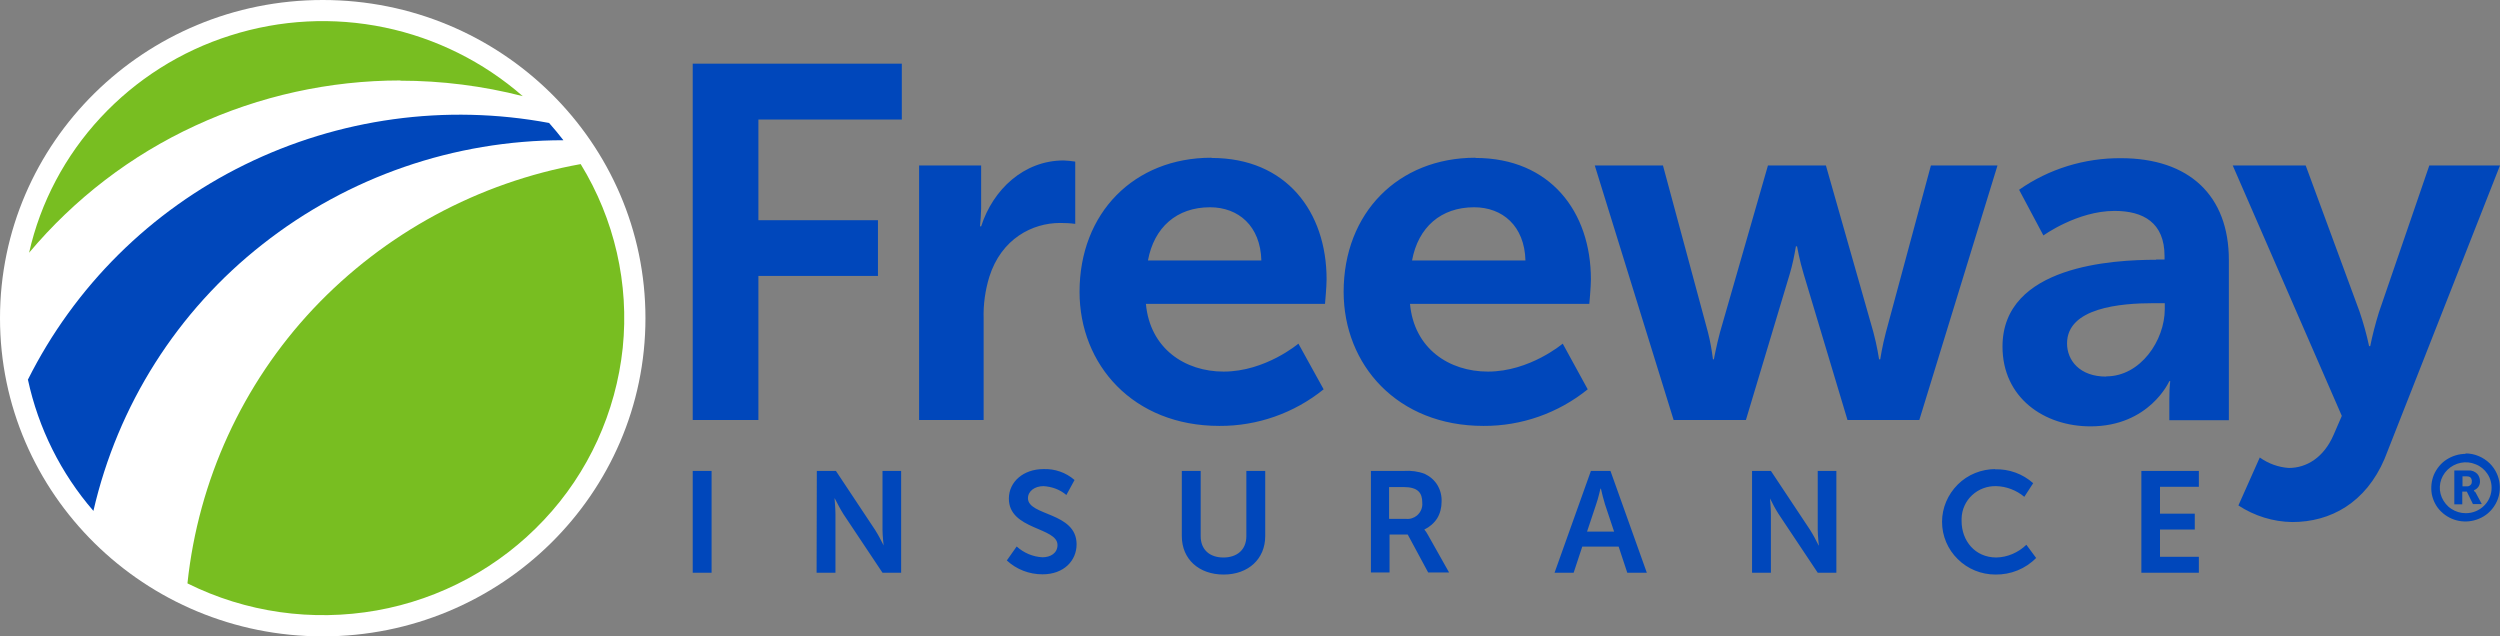
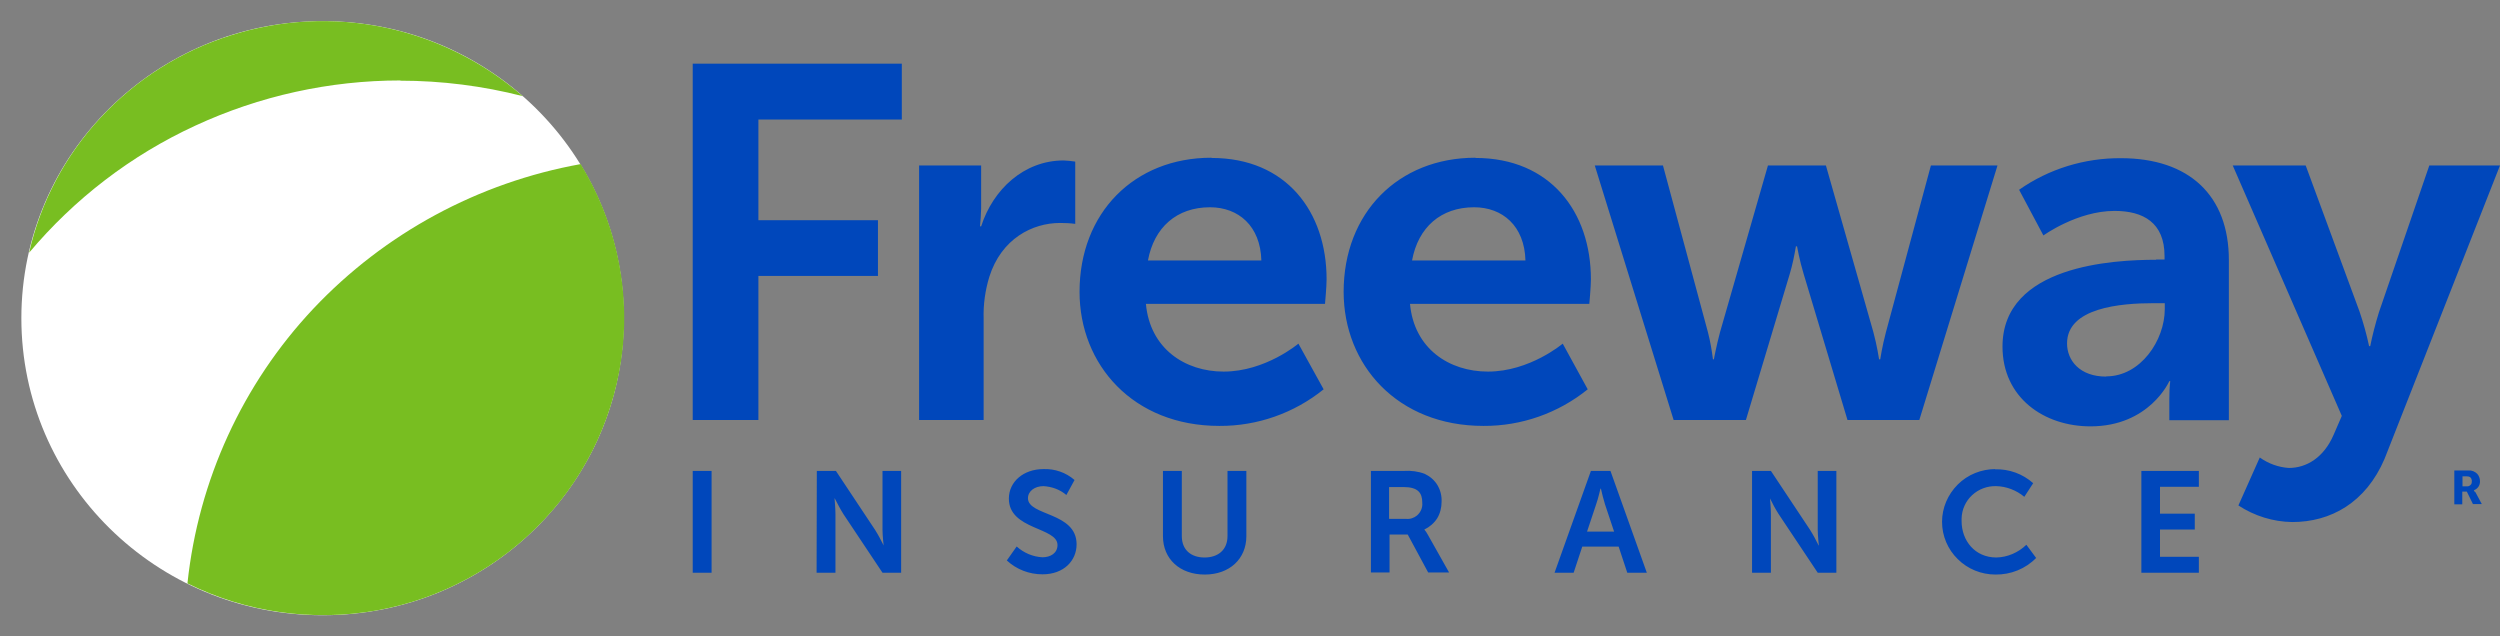
<svg xmlns="http://www.w3.org/2000/svg" id="Layer_2" data-name="Layer 2" viewBox="0 0 110 28">
  <rect x="0" y="0" width="110" height="28" fill="#808080" stroke="none" />
  <defs>
    <style>      .cls-1 {        fill: #fff;      }      .cls-2 {        fill: none;      }      .cls-3 {        fill: #0047bb;      }      .cls-4 {        fill: #78be21;      }      .cls-5 {        clip-path: url(#clippath);      }    </style>
    <clipPath id="clippath">
      <rect class="cls-2" width="110" height="28" />
    </clipPath>
  </defs>
  <g id="Layer_1-2" data-name="Layer 1">
    <g class="cls-5">
      <g>
-         <path class="cls-1" d="M14.2,28c7.84,0,14.2-6.27,14.2-14S22.04,0,14.2,0,0,6.27,0,14s6.36,14,14.2,14Z" />
        <path class="cls-1" d="M14.2,27.07c7.32,0,13.25-5.85,13.25-13.07S21.52.93,14.2.93.94,6.78.94,14s5.93,13.07,13.25,13.07h0Z" />
-         <path class="cls-3" d="M1.23,16.71c.46,2.13,1.45,4.12,2.88,5.77,1.07-4.65,3.69-8.79,7.44-11.73,3.77-2.97,8.44-4.58,13.24-4.58-.2-.26-.41-.51-.63-.76-4.55-.85-9.25-.2-13.4,1.84-4.13,2.03-7.48,5.35-9.54,9.47Z" />
        <path class="cls-4" d="M8.25,25.67c2.57,1.28,5.49,1.69,8.32,1.19,2.82-.5,5.41-1.9,7.37-3.99,1.95-2.07,3.16-4.73,3.46-7.56.29-2.82-.36-5.66-1.85-8.09-4.5.81-8.63,3.04-11.77,6.37-3.11,3.31-5.05,7.55-5.53,12.06ZM17.61,3.55c1.82,0,3.63.23,5.39.68-1.73-1.51-3.82-2.55-6.07-3.02-2.26-.47-4.59-.35-6.79.35-2.19.69-4.16,1.94-5.72,3.62-1.55,1.67-2.64,3.72-3.14,5.94,2-2.38,4.49-4.29,7.31-5.59,2.83-1.31,5.91-1.99,9.03-1.99h0Z" />
-         <path class="cls-3" d="M30.48,2.8h9.2v2.46h-6.31v4.43h5.26v2.45h-5.26v6.34h-2.89V2.8h0ZM46.8,7.06c-1.75,0-3.11,1.28-3.63,2.9h-.05c.03-.26.04-.53.05-.79v-1.89h-2.73v11.2h2.84v-4.46c-.02-.62.07-1.25.25-1.84.53-1.68,1.9-2.37,3.11-2.37.23,0,.45.01.67.04v-2.74c-.17-.03-.34-.04-.51-.05ZM53.31,6.95c3.29,0,5.06,2.37,5.06,5.34,0,.33-.07,1.08-.07,1.08h-7.88c.18,1.97,1.72,2.98,3.42,2.98,1.84,0,3.29-1.23,3.29-1.23l1.11,2.01c-1.3,1.05-2.92,1.62-4.59,1.61-3.79,0-6.15-2.69-6.15-5.9,0-3.47,2.4-5.9,5.8-5.9ZM55.5,11.46c-.04-1.52-1.01-2.34-2.26-2.34-1.46,0-2.46.88-2.73,2.34h5ZM64.92,6.95c3.29,0,5.08,2.37,5.08,5.34,0,.33-.07,1.08-.07,1.08h-7.89c.18,1.97,1.72,2.98,3.43,2.98,1.84,0,3.29-1.23,3.29-1.23l1.1,2.01c-1.3,1.05-2.92,1.62-4.59,1.61-3.79,0-6.15-2.69-6.15-5.9,0-3.47,2.4-5.9,5.8-5.9h0ZM67.12,11.46c-.04-1.52-1.01-2.34-2.26-2.34-1.46,0-2.46.88-2.73,2.34h5ZM94.86,11.42h.38v-.15c0-1.48-.94-1.99-2.2-1.99-1.64,0-3.13,1.08-3.13,1.08l-1.07-2.01c1.31-.92,2.88-1.4,4.48-1.39,3,0,4.75,1.64,4.75,4.48v7.05h-2.62v-.93c0-.26.01-.53.04-.79h-.04s-.87,1.99-3.47,1.99c-2.04,0-3.87-1.26-3.87-3.51,0-3.58,4.9-3.82,6.76-3.82ZM92.68,16.56c1.5,0,2.57-1.58,2.57-2.96v-.26h-.49c-1.46,0-3.81.2-3.81,1.77,0,.75.56,1.46,1.72,1.46ZM106.89,7.28l-2.22,6.47c-.15.49-.28.98-.38,1.48h-.05c-.11-.52-.25-1.02-.42-1.52l-2.37-6.43h-3.21l4.8,11.02-.36.83c-.43,1-1.19,1.46-1.97,1.46-.46-.03-.9-.19-1.28-.46l-.94,2.11c.7.46,1.53.72,2.37.73,1.68,0,3.23-.84,4.06-2.78l5.08-12.91h-3.1,0ZM84.96,7.28l-1.98,7.34c-.16.6-.25,1.19-.25,1.19h-.05s-.09-.6-.25-1.19l-2.09-7.34h-2.55l-2.11,7.34c-.16.6-.27,1.19-.27,1.19h-.04c-.05-.4-.12-.8-.22-1.19l-1.98-7.34h-3l3.47,11.2h3.18l1.93-6.43c.12-.4.2-.8.27-1.21h.05s.11.62.29,1.21l1.93,6.43h3.16l3.44-11.2h-2.94ZM30.48,20.72h.83v4.48h-.83v-4.48ZM35.95,20.72h.83l1.72,2.59c.14.22.26.45.38.69,0,0-.05-.43-.05-.69v-2.59h.82v4.48h-.82l-1.72-2.58c-.14-.22-.26-.46-.38-.69h-.01s.04.43.04.69v2.58h-.83s.01-4.48.01-4.48ZM44.74,24.05c.31.28.71.45,1.13.47.35,0,.66-.18.66-.54,0-.79-2.14-.66-2.14-2.04,0-.75.65-1.3,1.52-1.3.5-.02.99.15,1.37.48l-.36.66c-.28-.24-.64-.37-1.01-.39-.38,0-.68.22-.68.53,0,.79,2.14.6,2.14,2.03,0,.71-.55,1.32-1.5,1.32-.58,0-1.14-.21-1.57-.61,0,0,.43-.61.43-.61ZM52,20.72h.83v2.87c0,.6.4.94,1,.94s1.01-.34,1.01-.94v-2.87h.83v2.87c0,1-.74,1.69-1.83,1.69s-1.84-.68-1.84-1.69v-2.87h0ZM60.31,20.72h1.47c.31-.02.62.02.91.13.23.11.43.28.56.5.13.22.19.47.18.72,0,.26-.06.51-.19.73-.14.22-.34.39-.57.5.06.07.11.14.15.22l.94,1.67h-.92l-.9-1.67h-.8v1.67h-.82v-4.47s0,0,0,0ZM61.87,22.83c.17.02.35-.04.48-.15.16-.14.25-.34.23-.56,0-.43-.18-.69-.83-.69h-.63v1.4s.74,0,.74,0ZM71.22,24.05h-1.6l-.38,1.15h-.84l1.6-4.48h.86l1.6,4.48h-.86s-.38-1.15-.38-1.15ZM70.42,21.5s-.1.44-.19.69l-.4,1.2h1.19l-.4-1.2c-.07-.23-.13-.46-.18-.69h-.01ZM77.09,20.72h.83l1.72,2.59c.14.22.26.45.38.69h.01s-.05-.43-.05-.69v-2.59h.82v4.48h-.82l-1.72-2.58c-.14-.22-.27-.46-.38-.69,0,0,.04.43.04.69v2.58h-.83v-4.48h-.01ZM87.78,20.65c.62-.02,1.22.2,1.68.61l-.39.6c-.35-.29-.79-.46-1.24-.47-.39-.01-.77.13-1.06.4-.28.26-.45.63-.46,1.02v.12c0,.85.58,1.6,1.53,1.6.49-.01.97-.22,1.32-.56l.43.58c-.47.48-1.12.74-1.79.73-.62,0-1.22-.24-1.66-.68-.44-.43-.69-1.02-.69-1.64,0-.61.25-1.2.69-1.64.44-.44,1.04-.68,1.66-.68h-.01ZM94.22,20.72h2.53v.7h-1.71v1.18h1.53v.7h-1.53v1.2h1.71v.7h-2.53v-4.48h0ZM108.9,21.66s-.03-.06-.05-.09c.17-.06.27-.21.27-.39,0-.12-.04-.24-.12-.33-.1-.1-.24-.16-.38-.15h-.63v1.49h.35v-.56h.2l.27.55h.39s-.29-.54-.29-.54ZM108.54,21.4h-.19v-.44h.2c.05,0,.1.01.14.04.04.03.06.08.07.13,0,.01,0,.03,0,.04,0,.05,0,.11-.04.15-.03.04-.08.07-.14.08h-.04s0,0,0,0Z" />
-         <path class="cls-3" d="M108.49,19.97c-.3,0-.59.09-.84.25-.25.16-.44.4-.56.67-.11.27-.14.57-.09.86.06.29.2.56.41.76.44.43,1.09.55,1.65.32.28-.11.51-.3.68-.55.4-.59.32-1.38-.19-1.89-.29-.28-.67-.44-1.07-.44ZM108.49,22.58c-.23,0-.45-.07-.63-.19-.19-.12-.33-.3-.42-.5-.18-.42-.08-.9.25-1.22.33-.32.82-.42,1.24-.24.21.08.39.23.51.41.3.44.24,1.04-.14,1.41-.21.21-.5.33-.8.33,0,0,0,0,0,0Z" />
+         <path class="cls-3" d="M30.48,2.8h9.2v2.46h-6.31v4.43h5.26v2.45h-5.26v6.34h-2.89V2.8h0ZM46.8,7.06c-1.75,0-3.11,1.28-3.63,2.9h-.05c.03-.26.04-.53.05-.79v-1.89h-2.73v11.2h2.84v-4.46c-.02-.62.07-1.25.25-1.84.53-1.68,1.9-2.37,3.11-2.37.23,0,.45.01.67.04v-2.74c-.17-.03-.34-.04-.51-.05ZM53.31,6.95c3.29,0,5.06,2.37,5.06,5.34,0,.33-.07,1.08-.07,1.08h-7.88c.18,1.97,1.72,2.98,3.42,2.98,1.84,0,3.29-1.23,3.29-1.23l1.11,2.01c-1.3,1.05-2.92,1.62-4.59,1.61-3.79,0-6.15-2.69-6.15-5.9,0-3.47,2.4-5.9,5.8-5.9ZM55.5,11.46c-.04-1.52-1.01-2.34-2.26-2.34-1.46,0-2.46.88-2.73,2.34h5ZM64.92,6.95c3.29,0,5.08,2.37,5.08,5.34,0,.33-.07,1.08-.07,1.08h-7.89c.18,1.97,1.72,2.98,3.43,2.98,1.84,0,3.29-1.23,3.29-1.23l1.1,2.01c-1.3,1.05-2.92,1.62-4.59,1.61-3.79,0-6.15-2.69-6.15-5.9,0-3.47,2.4-5.9,5.8-5.9h0ZM67.12,11.46c-.04-1.52-1.01-2.34-2.26-2.34-1.46,0-2.46.88-2.73,2.34h5ZM94.86,11.42h.38v-.15c0-1.48-.94-1.99-2.2-1.99-1.64,0-3.13,1.08-3.13,1.08l-1.07-2.01c1.31-.92,2.88-1.4,4.48-1.39,3,0,4.75,1.64,4.75,4.48v7.05h-2.62v-.93c0-.26.01-.53.04-.79h-.04s-.87,1.99-3.47,1.99c-2.04,0-3.87-1.26-3.87-3.51,0-3.58,4.9-3.82,6.76-3.82ZM92.68,16.56c1.5,0,2.57-1.58,2.57-2.96v-.26h-.49c-1.46,0-3.81.2-3.81,1.77,0,.75.56,1.46,1.72,1.46ZM106.89,7.28l-2.22,6.47c-.15.49-.28.98-.38,1.48h-.05c-.11-.52-.25-1.02-.42-1.52l-2.37-6.43h-3.21l4.8,11.02-.36.83c-.43,1-1.19,1.46-1.97,1.46-.46-.03-.9-.19-1.28-.46l-.94,2.11c.7.46,1.53.72,2.37.73,1.68,0,3.23-.84,4.06-2.78l5.08-12.91h-3.1,0ZM84.96,7.28l-1.98,7.34c-.16.6-.25,1.19-.25,1.19h-.05s-.09-.6-.25-1.19l-2.09-7.34h-2.55l-2.11,7.34c-.16.6-.27,1.19-.27,1.19h-.04c-.05-.4-.12-.8-.22-1.19l-1.98-7.34h-3l3.47,11.2h3.18l1.93-6.43c.12-.4.2-.8.27-1.21h.05s.11.62.29,1.21l1.93,6.43h3.16l3.44-11.2h-2.94ZM30.48,20.72h.83v4.48h-.83v-4.48ZM35.95,20.72h.83l1.72,2.59c.14.22.26.45.38.69,0,0-.05-.43-.05-.69v-2.59h.82v4.48h-.82l-1.72-2.58c-.14-.22-.26-.46-.38-.69h-.01s.04.43.04.69v2.58h-.83s.01-4.48.01-4.48ZM44.74,24.05c.31.28.71.45,1.13.47.35,0,.66-.18.66-.54,0-.79-2.14-.66-2.14-2.04,0-.75.65-1.3,1.52-1.3.5-.02.99.15,1.37.48l-.36.66c-.28-.24-.64-.37-1.01-.39-.38,0-.68.22-.68.53,0,.79,2.14.6,2.14,2.03,0,.71-.55,1.32-1.5,1.32-.58,0-1.14-.21-1.57-.61,0,0,.43-.61.43-.61ZM52,20.72v2.87c0,.6.4.94,1,.94s1.01-.34,1.01-.94v-2.87h.83v2.87c0,1-.74,1.69-1.83,1.69s-1.84-.68-1.84-1.69v-2.87h0ZM60.31,20.72h1.47c.31-.02.62.02.91.13.23.11.43.28.56.5.13.22.19.47.18.72,0,.26-.06.51-.19.73-.14.22-.34.39-.57.5.06.07.11.14.15.22l.94,1.67h-.92l-.9-1.67h-.8v1.67h-.82v-4.47s0,0,0,0ZM61.87,22.83c.17.02.35-.04.48-.15.16-.14.25-.34.23-.56,0-.43-.18-.69-.83-.69h-.63v1.4s.74,0,.74,0ZM71.22,24.05h-1.6l-.38,1.15h-.84l1.6-4.48h.86l1.6,4.48h-.86s-.38-1.15-.38-1.15ZM70.42,21.5s-.1.44-.19.69l-.4,1.2h1.19l-.4-1.2c-.07-.23-.13-.46-.18-.69h-.01ZM77.09,20.72h.83l1.72,2.59c.14.22.26.45.38.69h.01s-.05-.43-.05-.69v-2.59h.82v4.48h-.82l-1.72-2.58c-.14-.22-.27-.46-.38-.69,0,0,.04.43.04.69v2.58h-.83v-4.48h-.01ZM87.78,20.65c.62-.02,1.22.2,1.68.61l-.39.6c-.35-.29-.79-.46-1.24-.47-.39-.01-.77.13-1.06.4-.28.26-.45.63-.46,1.02v.12c0,.85.58,1.6,1.53,1.6.49-.01.97-.22,1.32-.56l.43.58c-.47.48-1.12.74-1.79.73-.62,0-1.22-.24-1.66-.68-.44-.43-.69-1.02-.69-1.64,0-.61.25-1.2.69-1.64.44-.44,1.04-.68,1.66-.68h-.01ZM94.22,20.72h2.53v.7h-1.71v1.18h1.53v.7h-1.53v1.2h1.71v.7h-2.53v-4.48h0ZM108.9,21.66s-.03-.06-.05-.09c.17-.06.27-.21.27-.39,0-.12-.04-.24-.12-.33-.1-.1-.24-.16-.38-.15h-.63v1.49h.35v-.56h.2l.27.55h.39s-.29-.54-.29-.54ZM108.54,21.4h-.19v-.44h.2c.05,0,.1.01.14.04.04.03.06.08.07.13,0,.01,0,.03,0,.04,0,.05,0,.11-.04.15-.03.04-.08.07-.14.08h-.04s0,0,0,0Z" />
      </g>
    </g>
  </g>
</svg>